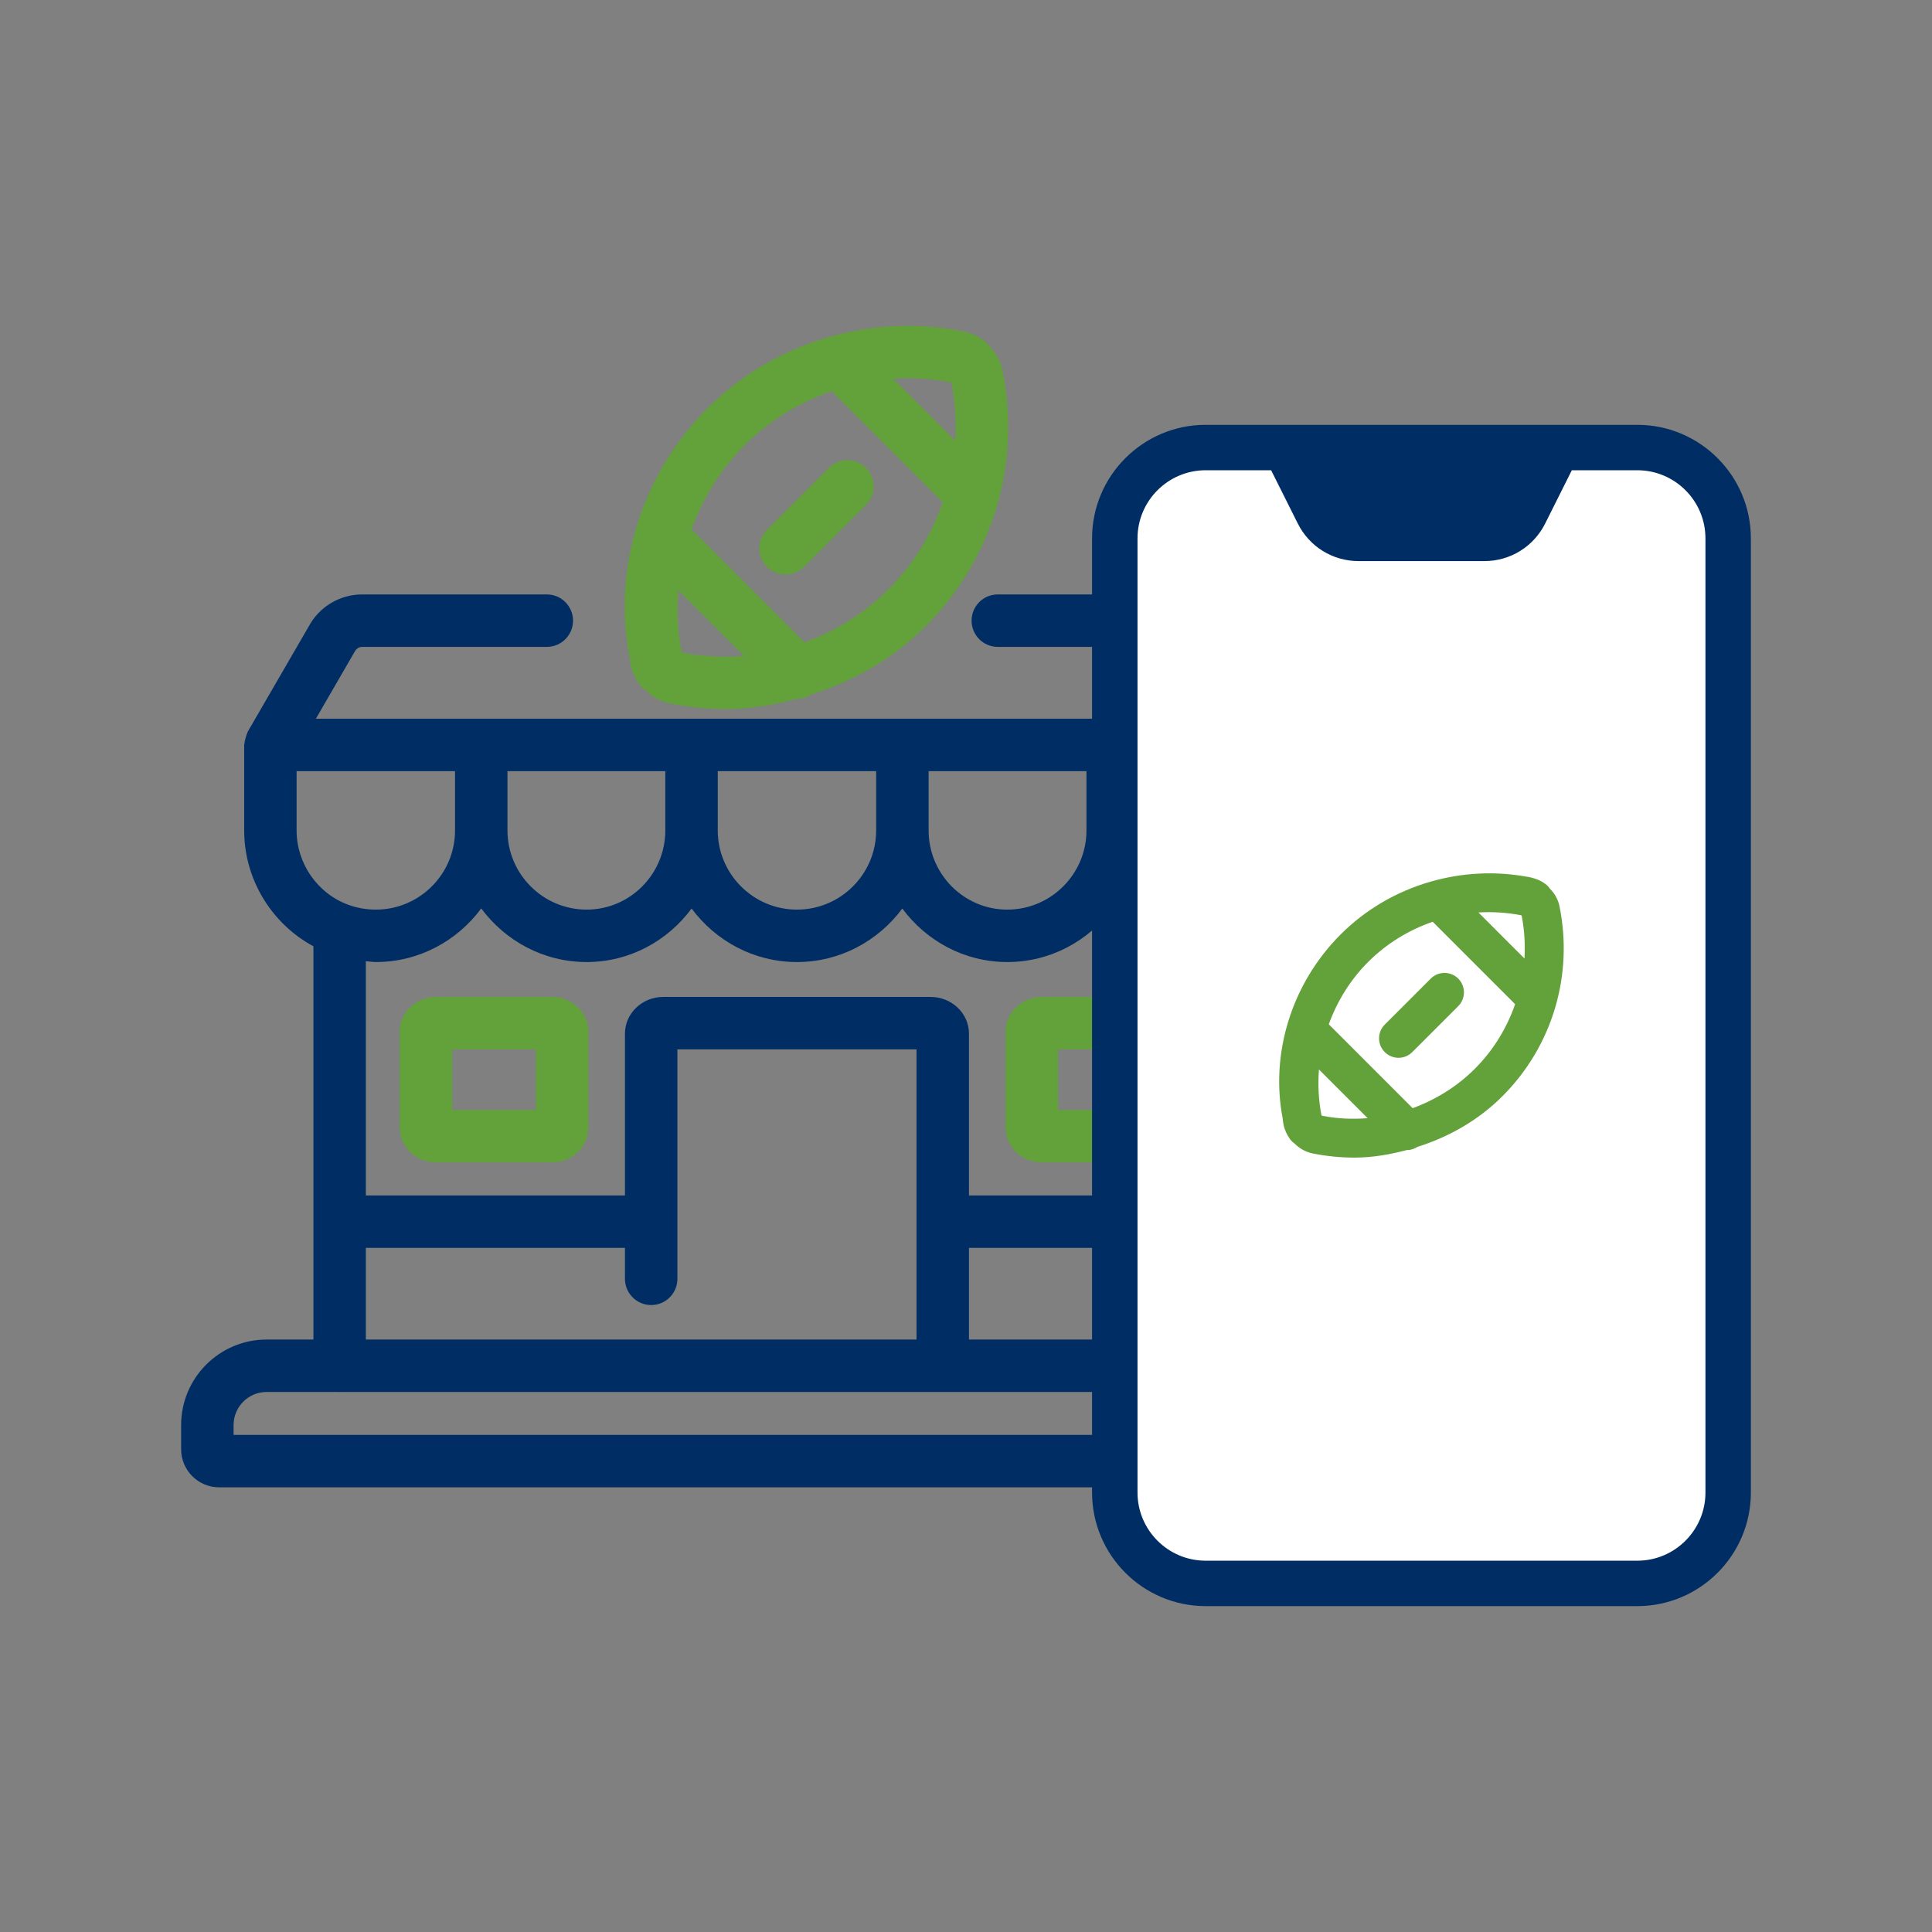
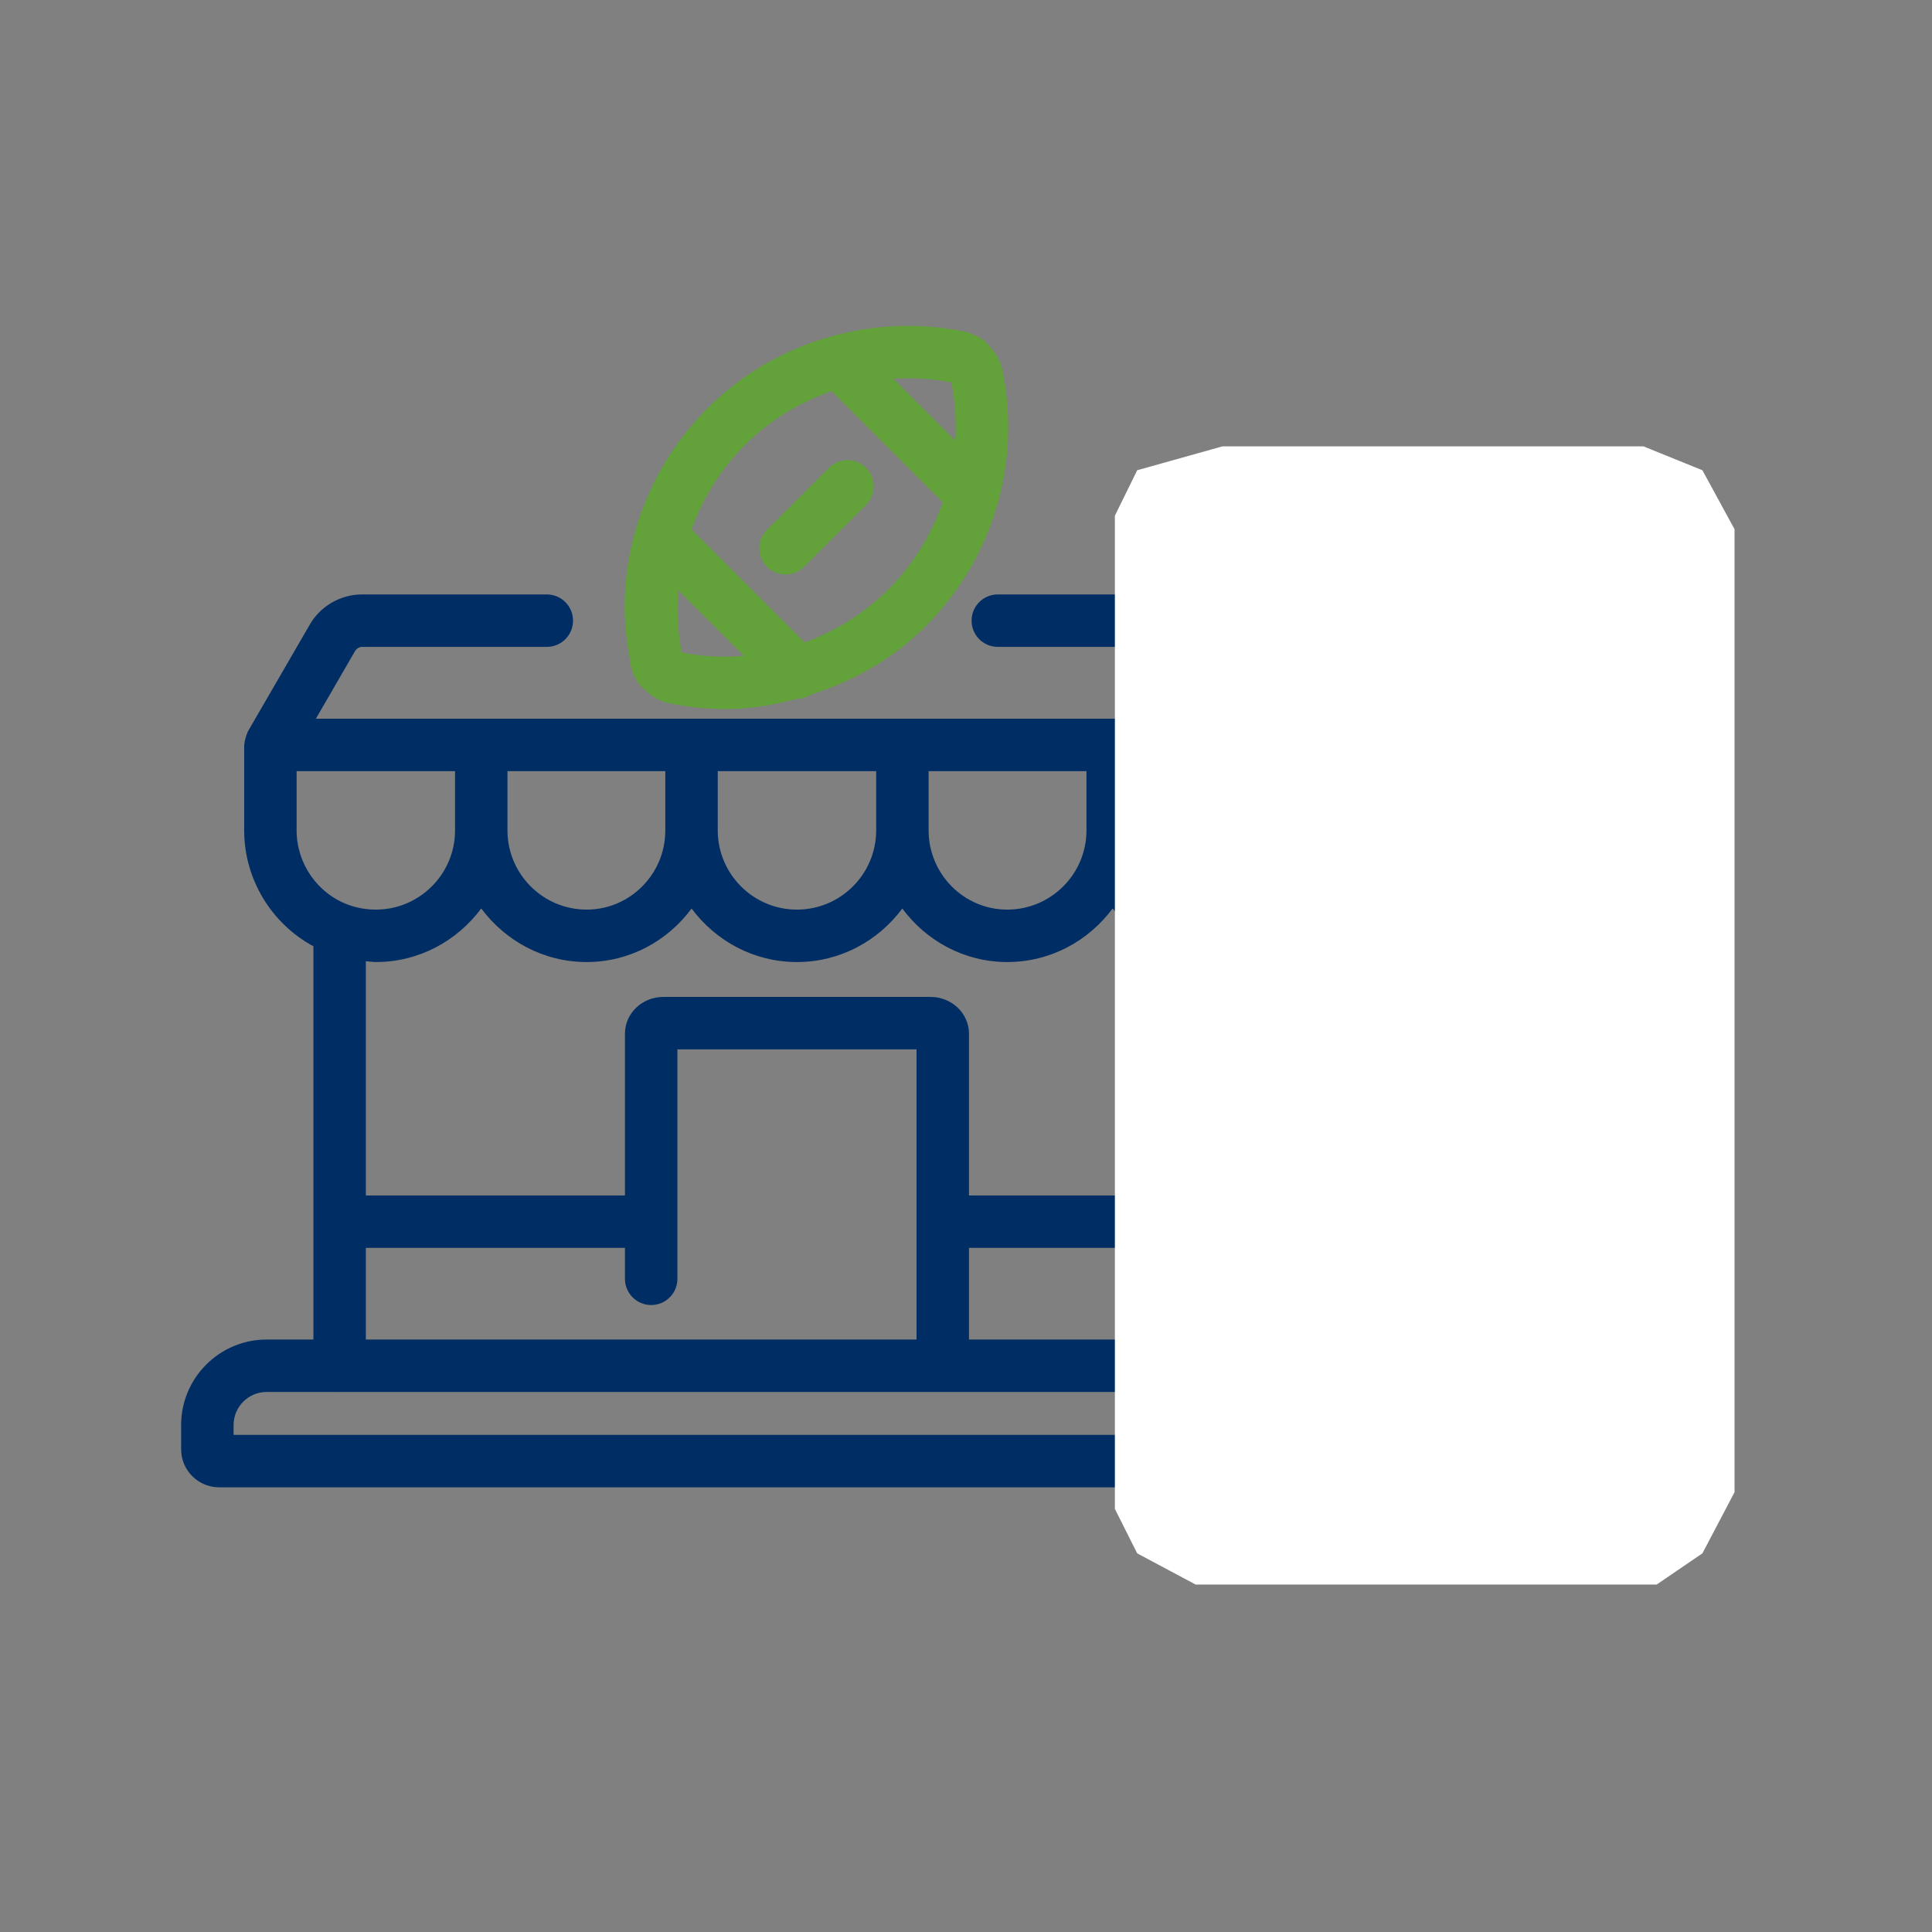
<svg xmlns="http://www.w3.org/2000/svg" width="80px" height="80px" viewBox="0 0 80 80" version="1.1">
  <rect x="0" y="0" width="80" height="80" fill="#808080" stroke="none" />
  <title>MIN - Assets - Images - Land Based Sports</title>
  <g id="Icons" stroke="none" stroke-width="1" fill="none" fill-rule="evenodd">
    <g id="Artboard" transform="translate(-605, -593)" fill-rule="nonzero">
      <g id="MIN---Assets---Images---Land-Based-Sports" transform="translate(605, 593)">
        <rect id="Rectangle-Copy-12" fill-opacity="0" fill="#D8D8D8" x="0" y="0" width="80" height="80" />
        <g id="Rectangle" transform="translate(7.5, 13.494)">
          <g id="Mask">
-             <path d="M15.356,27.787 L10.557,27.787 C9.728,27.787 9.051,28.429 9.051,29.22 L9.051,33.205 C9.051,33.996 9.728,34.639 10.557,34.639 L15.356,34.639 C16.185,34.639 16.862,33.996 16.862,33.205 L16.862,29.22 C16.862,28.429 16.185,27.787 15.356,27.787 Z M14.69,32.467 L11.223,32.467 L11.223,29.958 L14.69,29.958 L14.69,32.467 L14.69,32.467 Z" id="Shape" fill="#63A13A" />
-             <path d="M35.643,34.639 L40.444,34.639 C41.273,34.639 41.947,33.996 41.947,33.205 L41.947,29.22 C41.947,28.429 41.273,27.787 40.444,27.787 L35.643,27.787 C34.814,27.787 34.139,28.429 34.139,29.22 L34.139,33.205 C34.139,33.996 34.814,34.639 35.643,34.639 Z M36.311,29.958 L39.776,29.958 L39.776,32.467 L36.311,32.467 L36.311,29.958 Z" id="Shape" fill="#63A13A" />
            <path d="M49.035,46.517 L49.035,45.514 C49.035,43.578 47.474,42.005 45.544,41.977 L45.544,37.092 C45.544,37.056 45.527,37.026 45.523,36.991 L45.523,25.69 C47.263,24.75 48.388,22.911 48.388,20.892 L48.388,17.351 L48.388,17.351 C48.388,17.348 48.386,17.346 48.386,17.343 C48.385,17.166 48.332,17.006 48.256,16.859 C48.247,16.842 48.251,16.822 48.242,16.806 L45.714,12.444 C45.268,11.627 44.42,11.12 43.502,11.12 L33.817,11.12 C33.216,11.12 32.731,11.606 32.731,12.206 C32.731,12.806 33.216,13.292 33.817,13.292 L43.502,13.292 C43.631,13.292 43.739,13.362 43.822,13.51 L45.419,16.265 L11.666,16.265 L5.581,16.265 L7.189,13.487 C7.257,13.362 7.37,13.292 7.497,13.292 L15.142,13.292 C15.742,13.292 16.228,12.806 16.228,12.206 C16.228,11.606 15.742,11.12 15.142,11.12 L7.497,11.12 C6.578,11.12 5.73,11.627 5.298,12.42 L2.757,16.806 C2.745,16.826 2.746,16.848 2.736,16.869 C2.703,16.934 2.686,17.002 2.667,17.073 C2.648,17.145 2.628,17.213 2.624,17.286 C2.622,17.309 2.611,17.328 2.611,17.351 L2.611,20.893 C2.611,22.911 3.738,24.75 5.478,25.69 L5.478,37.093 L5.478,41.973 L3.542,41.973 C1.589,41.973 0,43.561 0,45.514 L0,46.517 C0,47.387 0.706,48.093 1.576,48.093 L47.459,48.093 C48.329,48.093 49.035,47.386 49.035,46.517 Z M32.623,41.972 L32.623,38.178 L43.373,38.178 L43.373,41.972 L32.623,41.972 Z M19.962,27.787 C19.089,27.787 18.378,28.468 18.378,29.305 L18.378,36.007 L7.649,36.007 L7.649,26.307 C7.788,26.317 7.923,26.342 8.063,26.342 C9.854,26.342 11.433,25.462 12.427,24.123 C13.422,25.462 15,26.342 16.792,26.342 C18.576,26.342 20.147,25.463 21.137,24.126 C22.131,25.463 23.709,26.342 25.499,26.342 C27.291,26.342 28.869,25.463 29.863,24.126 C30.853,25.463 32.425,26.342 34.209,26.342 C36.001,26.342 37.579,25.462 38.573,24.123 C39.568,25.462 41.146,26.342 42.938,26.342 C43.078,26.342 43.213,26.317 43.351,26.307 L43.351,36.007 L32.623,36.007 L32.623,29.305 C32.623,28.468 31.91,27.787 31.036,27.787 L19.962,27.787 L19.962,27.787 Z M37.488,20.892 C37.488,22.699 36.016,24.171 34.209,24.171 C32.413,24.171 30.952,22.699 30.952,20.892 L30.952,18.437 L37.488,18.437 L37.488,20.892 Z M28.78,20.892 C28.78,22.699 27.309,24.171 25.5,24.171 C23.693,24.171 22.221,22.699 22.221,20.892 L22.221,18.437 L28.78,18.437 L28.78,20.892 Z M20.049,20.892 C20.049,22.699 18.588,24.171 16.792,24.171 C14.985,24.171 13.513,22.699 13.513,20.892 L13.513,18.437 L20.049,18.437 L20.049,20.892 Z M46.217,18.437 L46.217,20.893 C46.217,22.269 45.351,23.507 44.066,23.976 C43.704,24.107 43.335,24.171 42.938,24.171 C41.131,24.171 39.659,22.699 39.659,20.892 L39.659,18.437 L46.217,18.437 Z M4.782,18.437 L11.342,18.437 L11.342,20.893 C11.342,22.699 9.87,24.171 8.063,24.171 C7.671,24.171 7.291,24.105 6.935,23.976 C5.647,23.508 4.782,22.267 4.782,20.893 L4.782,18.437 Z M7.649,38.178 L18.378,38.178 L18.378,39.459 C18.378,40.059 18.864,40.545 19.464,40.545 C20.064,40.545 20.55,40.059 20.55,39.459 L20.55,29.958 L30.451,29.958 L30.451,41.972 L7.649,41.972 L7.649,38.178 Z M46.863,45.921 L2.172,45.921 L2.172,45.514 C2.172,44.759 2.787,44.144 3.542,44.144 L6.532,44.144 C6.543,44.144 6.553,44.15 6.564,44.15 C6.575,44.15 6.584,44.144 6.595,44.144 L44.427,44.144 C44.438,44.144 44.447,44.15 44.458,44.15 C44.47,44.15 44.479,44.144 44.49,44.144 L45.493,44.144 C46.248,44.144 46.863,44.759 46.863,45.514 L46.863,45.921 L46.863,45.921 Z" id="Shape" fill="#002E64" />
            <path d="M33.229,0.597 C32.988,0.415 32.703,0.285 32.265,0.199 C32.254,0.196 32.235,0.194 32.214,0.194 C30.399,-0.142 28.567,-0.034 26.848,0.456 C26.84,0.459 26.831,0.459 26.823,0.462 C24.951,0.999 23.214,1.992 21.795,3.411 C19.057,6.147 17.859,10.06 18.565,13.693 C18.565,13.767 18.595,13.949 18.609,14.021 C18.669,14.316 18.796,14.598 18.976,14.842 C19.046,14.935 19.129,15.016 19.222,15.078 C19.566,15.425 19.937,15.57 20.217,15.629 C20.999,15.788 21.788,15.866 22.569,15.866 C23.574,15.866 24.555,15.691 25.516,15.439 C25.521,15.44 25.526,15.442 25.531,15.442 C25.725,15.442 25.911,15.371 26.082,15.268 C27.838,14.711 29.477,13.789 30.824,12.442 C33.609,9.659 34.799,5.691 34.01,1.832 C33.952,1.558 33.812,1.191 33.471,0.85 C33.405,0.754 33.325,0.669 33.229,0.597 Z M31.853,2.336 C31.859,2.336 31.866,2.338 31.872,2.338 C31.881,2.347 31.891,2.353 31.9,2.36 C32.055,3.159 32.103,3.962 32.056,4.754 L29.486,2.183 C30.268,2.137 31.062,2.185 31.853,2.336 Z M20.749,13.527 C20.741,13.514 20.732,13.504 20.724,13.491 C20.721,13.485 20.721,13.476 20.719,13.47 C20.559,12.627 20.522,11.781 20.585,10.948 L23.303,13.664 C22.453,13.733 21.594,13.697 20.749,13.527 Z M29.289,10.906 C28.289,11.906 27.095,12.637 25.816,13.106 L21.135,8.426 C21.602,7.138 22.333,5.944 23.33,4.947 C24.36,3.916 25.598,3.167 26.935,2.703 L31.535,7.303 C31.071,8.636 30.322,9.874 29.289,10.906 Z" id="Shape" fill="#63A13A" />
            <path d="M26.825,5.876 L24.259,8.442 C23.835,8.866 23.835,9.553 24.259,9.977 C24.471,10.189 24.749,10.295 25.027,10.295 C25.304,10.295 25.582,10.189 25.794,9.977 L28.36,7.411 C28.784,6.987 28.784,6.3 28.36,5.876 C27.936,5.452 27.249,5.452 26.825,5.876 Z" id="Path" fill="#63A13A" />
          </g>
          <rect fill-opacity="0" fill="#FFFFFF" x="39.206" y="11.06" width="14.641" height="37.427" />
        </g>
        <g id="Group-30" transform="translate(45.22, 17.591)">
          <polygon id="Path-3" fill="#FFFFFF" points="5.394 0.893 1.869 1.881 0.945 3.762 0.945 7.875 0.945 44.89 1.869 46.73 4.287 48.021 23.379 48.021 25.273 46.73 26.603 44.199 26.603 4.322 25.273 1.881 22.836 0.893" />
-           <path d="M26.339,9.541 C26.859,9.541 27.28,10.061 27.28,9.541 L27.28,4.703 C27.28,2.11 25.17,0 22.577,0 L19.284,0 L7.996,0 L4.703,0 C2.11,0 0,2.11 0,4.703 L0,44.212 C0,46.805 2.11,48.915 4.703,48.915 L22.577,48.915 C25.17,48.915 27.28,46.805 27.28,44.212 L27.28,9.541 C27.28,9.022 26.859,9.541 26.339,9.541 C25.82,9.541 25.398,9.022 25.398,9.541 L25.398,44.212 C25.398,45.768 24.133,47.034 22.577,47.034 L4.703,47.034 C3.147,47.034 1.881,45.768 1.881,44.212 L1.881,4.703 C1.881,3.146 3.147,1.881 4.703,1.881 L7.414,1.881 L8.516,4.083 C8.997,5.046 9.964,5.643 11.039,5.643 L16.24,5.643 C17.316,5.643 18.283,5.046 18.763,4.083 L19.865,1.881 L22.576,1.881 C24.132,1.881 25.398,3.146 25.398,4.703 L25.398,9.541 C25.398,10.061 25.82,9.541 26.339,9.541 Z" id="Path" fill="#002E64" transform="translate(13.64, 24.458) scale(-1, 1) translate(-13.64, -24.458) " />
        </g>
        <g id="Group-31" transform="translate(52.968, 36.163)" fill="#63A13A">
-           <path d="M11.027,0.443 C10.848,0.308 10.637,0.212 10.311,0.147 C10.303,0.146 10.289,0.144 10.274,0.144 C8.928,-0.105 7.568,-0.025 6.293,0.338 C6.287,0.34 6.28,0.34 6.274,0.343 C4.885,0.742 3.596,1.478 2.544,2.531 C0.513,4.561 -0.376,7.463 0.147,10.159 C0.147,10.214 0.17,10.349 0.181,10.403 C0.224,10.621 0.319,10.83 0.453,11.011 C0.505,11.081 0.566,11.14 0.635,11.186 C0.89,11.444 1.165,11.551 1.373,11.595 C1.954,11.713 2.539,11.771 3.118,11.771 C3.864,11.771 4.591,11.642 5.304,11.454 C5.308,11.455 5.312,11.457 5.316,11.457 C5.46,11.457 5.598,11.404 5.725,11.327 C7.027,10.914 8.243,10.23 9.243,9.23 C11.309,7.166 12.191,4.222 11.606,1.359 C11.564,1.156 11.46,0.884 11.206,0.631 C11.158,0.56 11.098,0.497 11.027,0.443 Z M10.006,1.733 C10.011,1.733 10.016,1.735 10.02,1.735 C10.027,1.741 10.034,1.746 10.041,1.751 C10.156,2.343 10.192,2.939 10.157,3.527 L8.25,1.62 C8.83,1.586 9.419,1.621 10.006,1.733 Z M1.768,10.036 C1.762,10.026 1.755,10.019 1.749,10.009 C1.747,10.004 1.747,9.998 1.746,9.993 C1.627,9.368 1.6,8.74 1.647,8.122 L3.663,10.138 C3.032,10.188 2.395,10.162 1.768,10.036 Z M8.104,8.091 C7.362,8.833 6.476,9.375 5.527,9.724 L2.054,6.251 C2.401,5.296 2.943,4.41 3.683,3.67 C4.447,2.906 5.365,2.349 6.357,2.005 L9.77,5.418 C9.426,6.407 8.87,7.325 8.104,8.091 Z" id="Shape" />
-           <path d="M6.276,4.359 L4.372,6.263 C4.057,6.578 4.057,7.087 4.372,7.402 C4.529,7.559 4.735,7.638 4.942,7.638 C5.148,7.638 5.354,7.559 5.511,7.402 L7.415,5.498 C7.729,5.184 7.729,4.674 7.415,4.359 C7.1,4.045 6.59,4.045 6.276,4.359 Z" id="Path" />
-         </g>
+           </g>
      </g>
    </g>
  </g>
</svg>